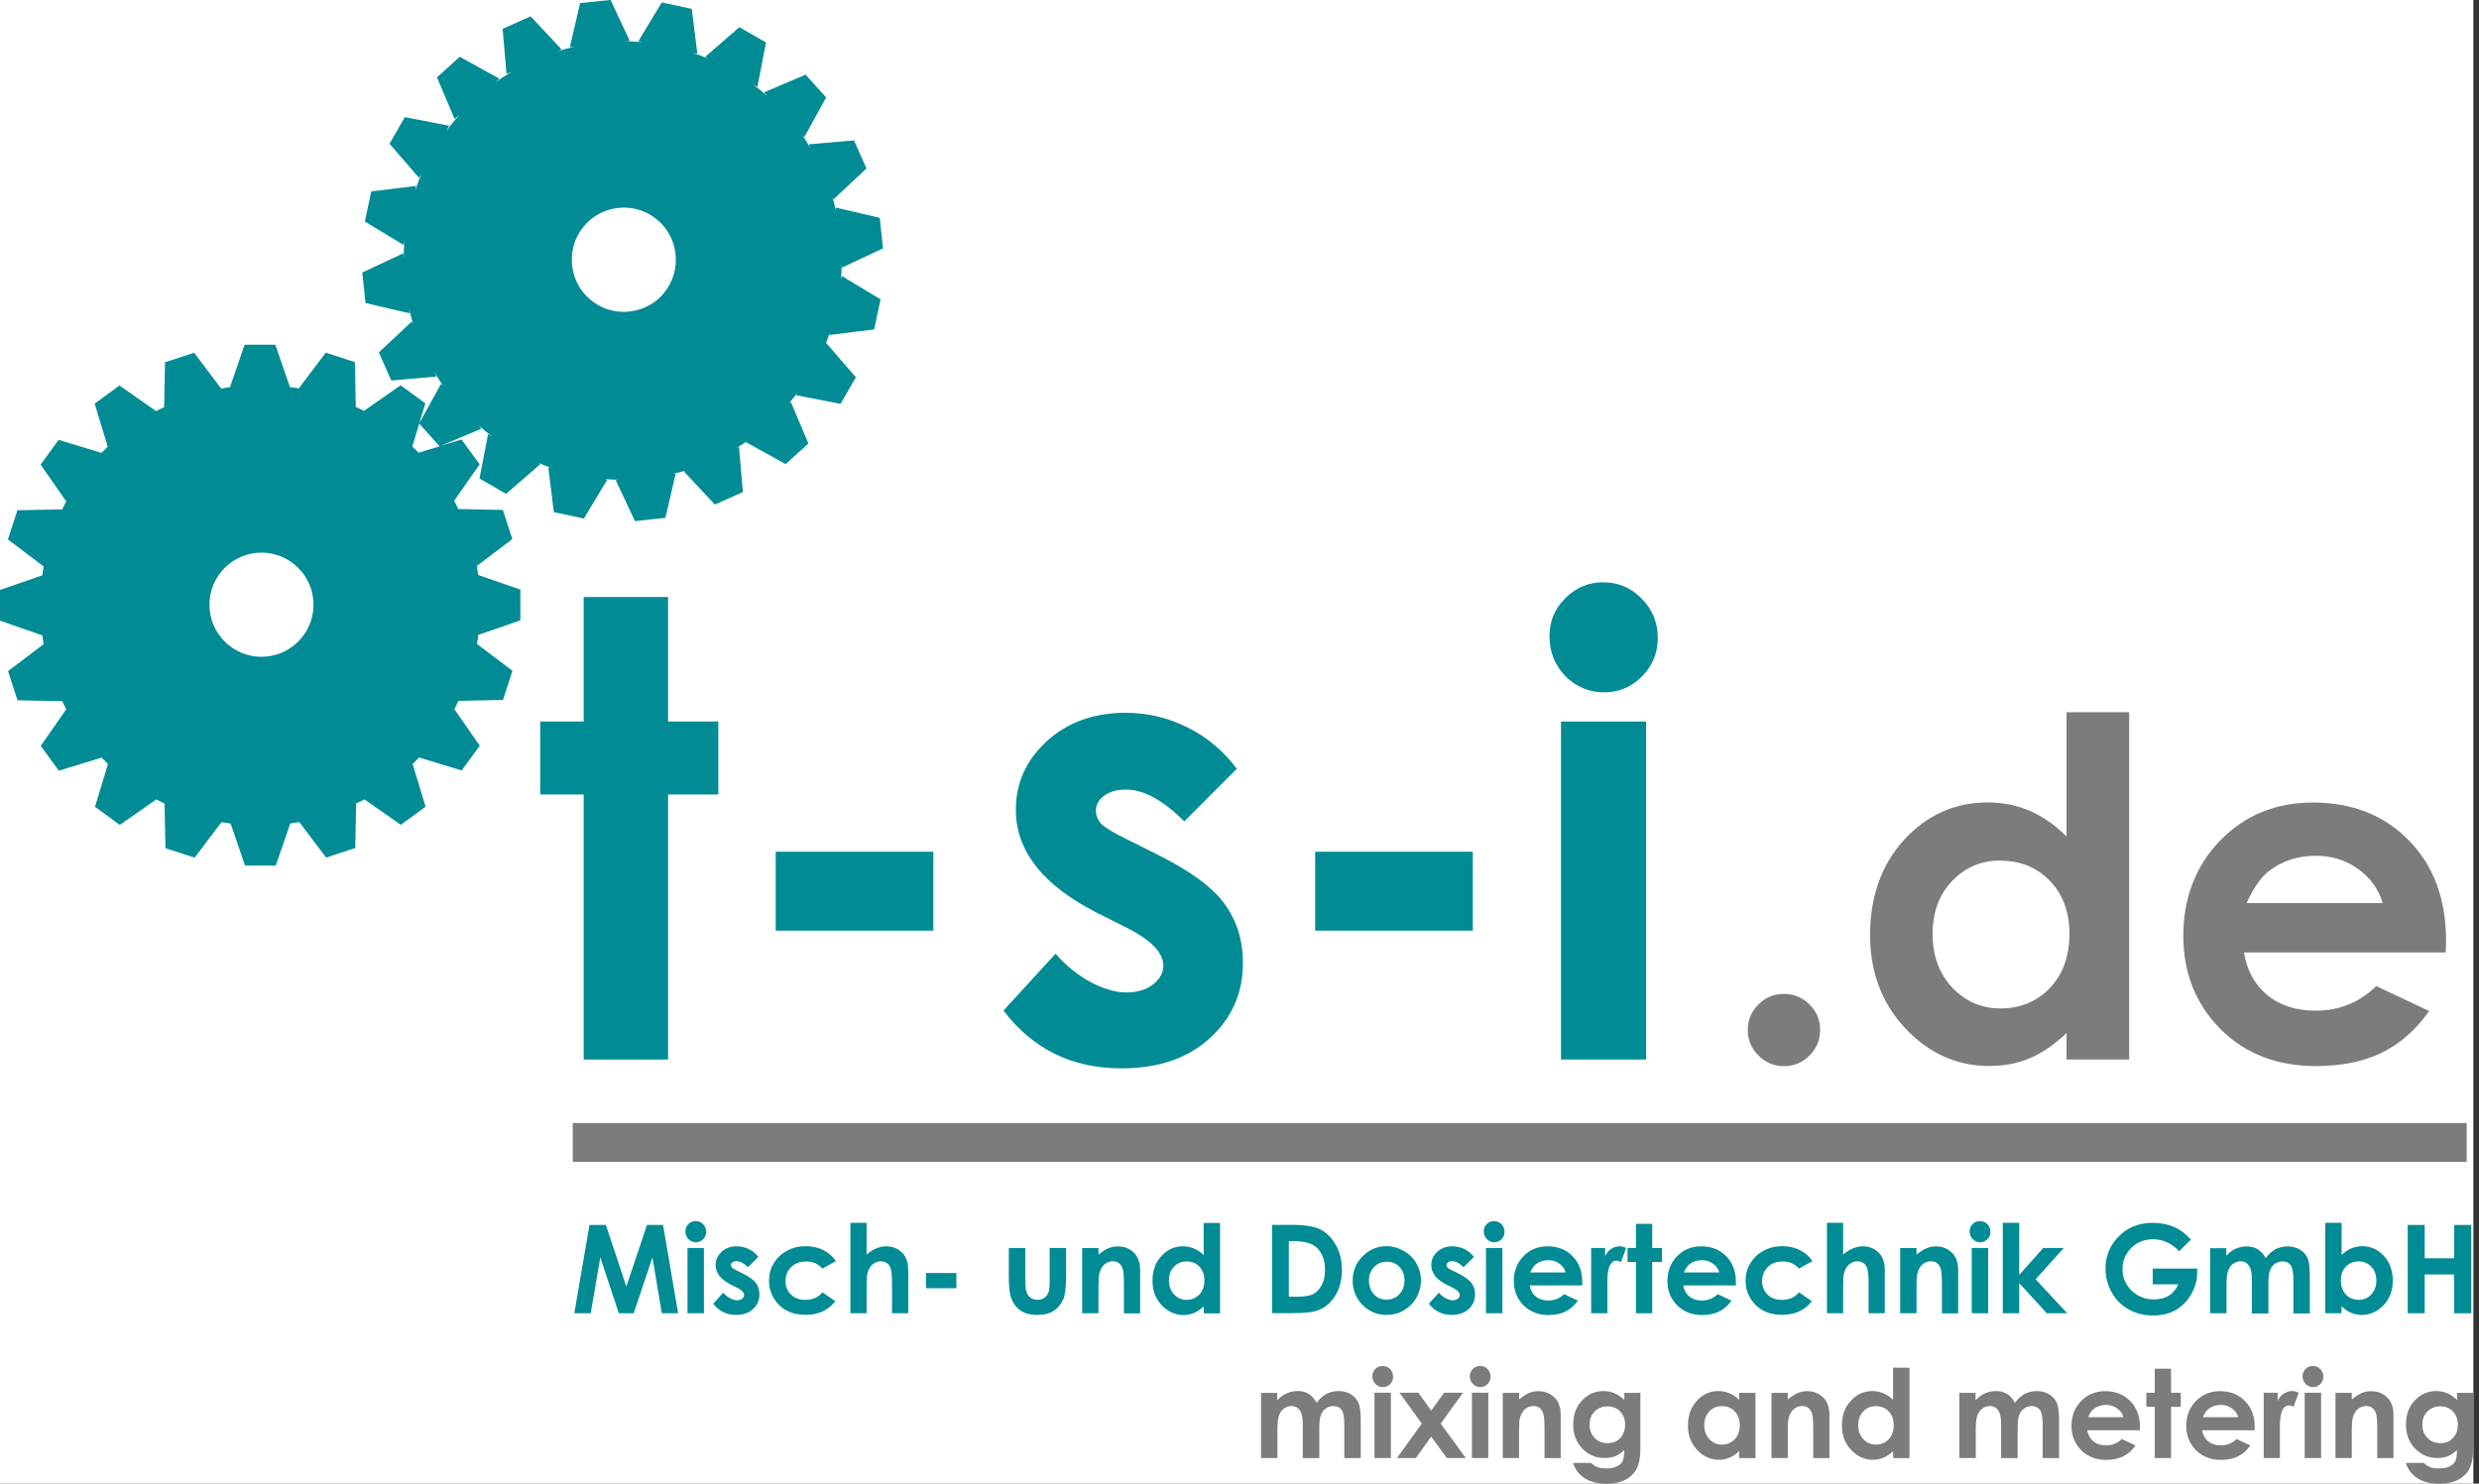
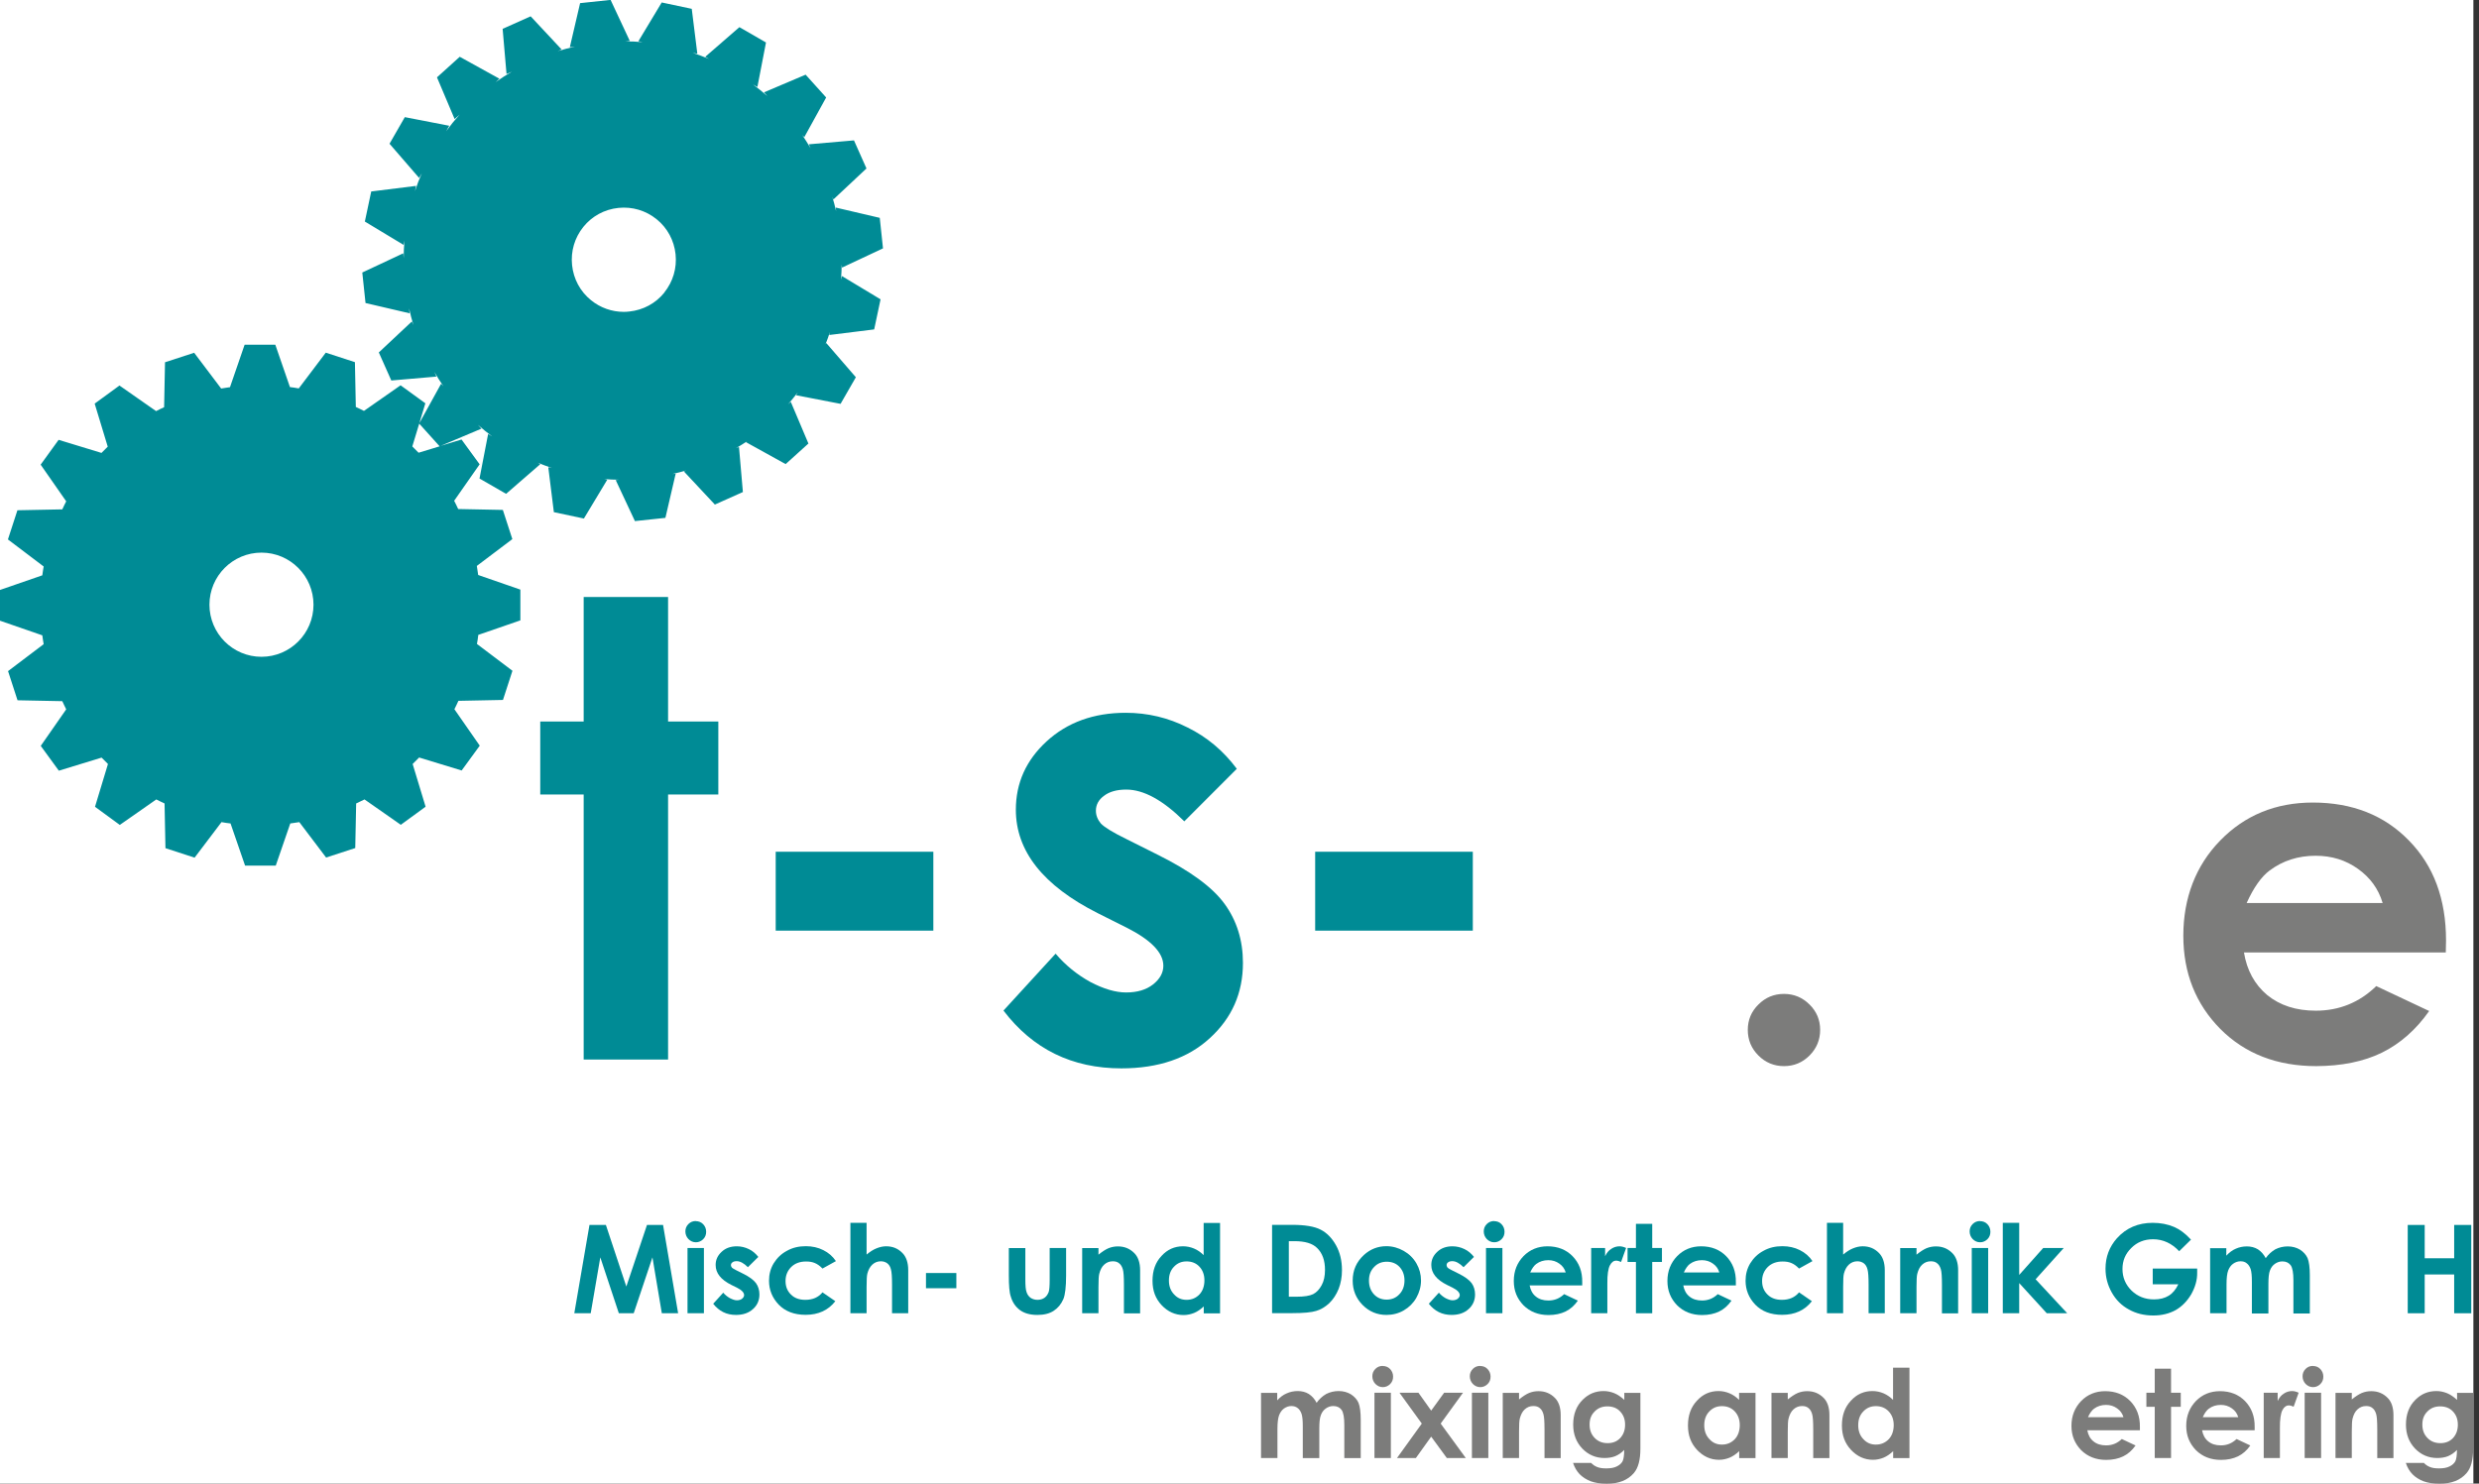
<svg xmlns="http://www.w3.org/2000/svg" width="147" height="88" viewBox="0 0 147 88" fill="none">
  <rect x="0" y="0" width="147" height="88" fill="#333333" stroke="none" />
  <g clip-path="url(#clip0_1740_22741)">
    <rect width="146.667" height="88" fill="white" />
    <path fill-rule="evenodd" clip-rule="evenodd" d="M74.777 82.61V86.482H75.75V84.765C75.75 84.393 75.783 84.115 75.849 83.942C75.915 83.777 76.008 83.638 76.14 83.545C76.273 83.452 76.418 83.399 76.577 83.399C76.723 83.399 76.849 83.439 76.948 83.518C77.047 83.591 77.127 83.71 77.18 83.863C77.233 84.022 77.253 84.274 77.253 84.619V86.488H78.232V84.738C78.232 84.367 78.259 84.102 78.325 83.936C78.385 83.77 78.484 83.638 78.616 83.545C78.749 83.452 78.894 83.399 79.06 83.399C79.278 83.399 79.444 83.478 79.556 83.631C79.662 83.783 79.715 84.082 79.715 84.519V86.488H80.689V84.214C80.689 83.757 80.642 83.419 80.556 83.207C80.463 83.001 80.311 82.835 80.106 82.703C79.894 82.577 79.656 82.51 79.378 82.51C79.113 82.51 78.868 82.57 78.643 82.683C78.424 82.809 78.232 82.981 78.073 83.207C77.954 82.981 77.802 82.809 77.61 82.683C77.412 82.563 77.193 82.51 76.955 82.51C76.716 82.51 76.498 82.557 76.293 82.65C76.087 82.736 75.909 82.875 75.737 83.061V82.617H74.763L74.777 82.61Z" fill="#7C7C7B" />
    <path fill-rule="evenodd" clip-rule="evenodd" d="M81.993 81.019C81.821 81.019 81.675 81.078 81.556 81.198C81.43 81.324 81.377 81.469 81.377 81.635C81.377 81.801 81.437 81.96 81.556 82.086C81.682 82.212 81.827 82.278 81.999 82.278C82.171 82.278 82.311 82.212 82.43 82.099C82.555 81.973 82.608 81.828 82.608 81.655C82.608 81.483 82.549 81.33 82.43 81.204C82.311 81.078 82.158 81.025 81.993 81.025V81.019ZM81.503 82.61V86.482H82.476V82.61H81.503Z" fill="#7C7C7B" />
    <path d="M82.986 82.61L84.31 84.44L82.84 86.482H83.959L84.866 85.215L85.793 86.482H86.918L85.429 84.44L86.753 82.61H85.634L84.866 83.671L84.111 82.61H82.986Z" fill="#7C7C7B" />
    <path fill-rule="evenodd" clip-rule="evenodd" d="M87.772 81.019C87.6 81.019 87.454 81.078 87.335 81.198C87.21 81.324 87.157 81.469 87.157 81.635C87.157 81.801 87.216 81.96 87.335 82.086C87.461 82.212 87.607 82.278 87.779 82.278C87.951 82.278 88.09 82.212 88.209 82.099C88.335 81.973 88.388 81.828 88.388 81.655C88.388 81.483 88.328 81.33 88.209 81.204C88.09 81.078 87.938 81.025 87.772 81.025V81.019ZM87.282 82.61V86.482H88.255V82.61H87.282Z" fill="#7C7C7B" />
    <path fill-rule="evenodd" clip-rule="evenodd" d="M89.11 82.61V86.482H90.076V84.93C90.076 84.519 90.089 84.261 90.123 84.141C90.182 83.909 90.275 83.724 90.414 83.598C90.559 83.465 90.725 83.399 90.924 83.399C91.076 83.399 91.202 83.432 91.301 83.518C91.407 83.598 91.473 83.717 91.519 83.87C91.566 84.015 91.586 84.327 91.586 84.791V86.488H92.546V83.929C92.546 83.485 92.426 83.14 92.201 82.915C91.93 82.643 91.612 82.517 91.228 82.517C91.036 82.517 90.857 82.55 90.672 82.623C90.5 82.696 90.295 82.829 90.076 83.008V82.616H89.11V82.61Z" fill="#7C7C7B" />
    <path fill-rule="evenodd" clip-rule="evenodd" d="M96.319 82.61V83.034C96.121 82.855 95.922 82.716 95.723 82.636C95.525 82.557 95.313 82.51 95.094 82.51C94.611 82.51 94.207 82.676 93.863 83.014C93.479 83.385 93.287 83.883 93.287 84.499C93.287 85.07 93.466 85.54 93.823 85.918C94.181 86.29 94.624 86.482 95.141 86.482C95.372 86.482 95.591 86.449 95.776 86.376C95.968 86.296 96.147 86.177 96.312 86.004C96.312 86.316 96.279 86.535 96.22 86.667C96.154 86.793 96.041 86.899 95.876 86.979C95.723 87.059 95.511 87.098 95.247 87.098C95.041 87.098 94.869 87.078 94.717 87.019C94.571 86.959 94.446 86.88 94.353 86.773H93.28C93.367 87.039 93.499 87.264 93.671 87.443C93.85 87.622 94.068 87.761 94.326 87.861C94.578 87.954 94.902 88.007 95.28 88.007C95.995 88.007 96.524 87.794 96.882 87.377C97.147 87.072 97.272 86.588 97.272 85.931V82.617H96.306L96.319 82.61ZM95.313 83.419C95.617 83.419 95.876 83.511 96.068 83.717C96.266 83.923 96.365 84.181 96.365 84.506C96.365 84.831 96.266 85.096 96.074 85.302C95.876 85.507 95.631 85.6 95.326 85.6C95.022 85.6 94.763 85.501 94.565 85.295C94.359 85.089 94.26 84.824 94.26 84.499C94.26 84.174 94.353 83.929 94.558 83.724C94.757 83.518 95.008 83.419 95.313 83.419Z" fill="#7C7C7B" />
    <path fill-rule="evenodd" clip-rule="evenodd" d="M103.125 82.61V83.034C102.953 82.862 102.761 82.729 102.555 82.643C102.35 82.557 102.132 82.51 101.9 82.51C101.397 82.51 100.967 82.703 100.622 83.087C100.265 83.465 100.093 83.956 100.093 84.552C100.093 85.149 100.271 85.613 100.636 86.004C101 86.389 101.437 86.588 101.933 86.588C102.158 86.588 102.363 86.541 102.562 86.462C102.754 86.382 102.939 86.256 103.131 86.077V86.488H104.098V82.617H103.131L103.125 82.61ZM102.105 83.405C102.41 83.405 102.668 83.505 102.867 83.717C103.065 83.929 103.165 84.201 103.165 84.532C103.165 84.864 103.065 85.162 102.867 85.368C102.661 85.58 102.41 85.686 102.105 85.686C101.801 85.686 101.562 85.58 101.364 85.361C101.159 85.149 101.059 84.871 101.059 84.539C101.059 84.208 101.152 83.936 101.357 83.724C101.556 83.511 101.801 83.405 102.105 83.405Z" fill="#7C7C7B" />
    <path fill-rule="evenodd" clip-rule="evenodd" d="M105.045 82.61V86.482H106.011V84.93C106.011 84.519 106.024 84.261 106.058 84.141C106.117 83.909 106.21 83.724 106.349 83.598C106.495 83.465 106.66 83.399 106.859 83.399C107.011 83.399 107.137 83.432 107.236 83.518C107.342 83.598 107.408 83.717 107.454 83.87C107.501 84.015 107.521 84.327 107.521 84.791V86.488H108.481V83.929C108.481 83.485 108.361 83.14 108.136 82.915C107.865 82.643 107.547 82.517 107.163 82.517C106.971 82.517 106.792 82.55 106.607 82.623C106.435 82.696 106.23 82.829 106.011 83.008V82.616H105.045V82.61Z" fill="#7C7C7B" />
    <path fill-rule="evenodd" clip-rule="evenodd" d="M112.254 81.118V83.034C112.082 82.862 111.89 82.729 111.685 82.643C111.48 82.557 111.261 82.51 111.03 82.51C110.526 82.51 110.096 82.703 109.752 83.087C109.394 83.465 109.222 83.956 109.222 84.552C109.222 85.149 109.401 85.613 109.765 86.004C110.129 86.389 110.566 86.588 111.063 86.588C111.288 86.588 111.493 86.541 111.692 86.462C111.884 86.382 112.069 86.256 112.261 86.077V86.488H113.227V81.125H112.261L112.254 81.118ZM111.235 83.405C111.539 83.405 111.797 83.505 111.996 83.717C112.195 83.929 112.294 84.201 112.294 84.532C112.294 84.864 112.195 85.162 111.996 85.368C111.791 85.58 111.539 85.686 111.235 85.686C110.93 85.686 110.692 85.58 110.493 85.361C110.288 85.149 110.189 84.871 110.189 84.539C110.189 84.208 110.281 83.936 110.487 83.724C110.685 83.511 110.93 83.405 111.235 83.405Z" fill="#7C7C7B" />
-     <path fill-rule="evenodd" clip-rule="evenodd" d="M116.187 82.61V86.482H117.16V84.765C117.16 84.393 117.193 84.115 117.259 83.942C117.325 83.777 117.418 83.638 117.55 83.545C117.683 83.452 117.829 83.399 117.987 83.399C118.133 83.399 118.259 83.439 118.358 83.518C118.457 83.591 118.537 83.71 118.59 83.863C118.643 84.022 118.663 84.274 118.663 84.619V86.488H119.643V84.738C119.643 84.367 119.669 84.102 119.735 83.936C119.795 83.77 119.894 83.638 120.026 83.545C120.159 83.452 120.305 83.399 120.47 83.399C120.689 83.399 120.854 83.478 120.967 83.631C121.073 83.783 121.125 84.082 121.125 84.519V86.488H122.099V84.214C122.099 83.757 122.052 83.419 121.966 83.207C121.874 83.001 121.721 82.835 121.516 82.703C121.304 82.577 121.066 82.51 120.788 82.51C120.523 82.51 120.278 82.57 120.053 82.683C119.835 82.809 119.643 82.981 119.484 83.207C119.364 82.981 119.212 82.809 119.02 82.683C118.822 82.563 118.603 82.51 118.365 82.51C118.126 82.51 117.908 82.557 117.703 82.65C117.498 82.736 117.319 82.875 117.147 83.061V82.617H116.173L116.187 82.61Z" fill="#7C7C7B" />
    <path fill-rule="evenodd" clip-rule="evenodd" d="M126.892 84.831V84.652C126.905 84.009 126.7 83.492 126.316 83.1C125.938 82.716 125.442 82.517 124.833 82.517C124.263 82.517 123.787 82.716 123.409 83.1C123.032 83.492 122.833 83.982 122.833 84.572C122.833 85.162 123.032 85.626 123.409 86.018C123.793 86.395 124.283 86.594 124.892 86.594C125.276 86.594 125.621 86.522 125.905 86.382C126.19 86.243 126.428 86.031 126.634 85.739L125.819 85.355C125.554 85.607 125.25 85.733 124.886 85.733C124.581 85.733 124.33 85.653 124.138 85.494C123.939 85.335 123.827 85.116 123.774 84.838H126.898L126.892 84.831ZM125.919 84.062H123.813C123.919 83.823 124.045 83.651 124.171 83.558C124.376 83.405 124.614 83.332 124.886 83.332C125.131 83.332 125.349 83.399 125.541 83.538C125.733 83.671 125.852 83.843 125.919 84.062Z" fill="#7C7C7B" />
    <path d="M127.772 81.184V82.61H127.276V83.445H127.772V86.482H128.739V83.445H129.315V82.61H128.739V81.184H127.772Z" fill="#7C7C7B" />
    <path fill-rule="evenodd" clip-rule="evenodd" d="M133.697 84.831V84.652C133.711 84.009 133.505 83.492 133.122 83.1C132.744 82.716 132.248 82.517 131.639 82.517C131.069 82.517 130.593 82.716 130.215 83.1C129.838 83.492 129.639 83.982 129.639 84.572C129.639 85.162 129.838 85.626 130.215 86.018C130.599 86.395 131.089 86.594 131.698 86.594C132.082 86.594 132.426 86.522 132.711 86.382C132.996 86.243 133.234 86.031 133.439 85.739L132.625 85.355C132.36 85.607 132.056 85.733 131.692 85.733C131.387 85.733 131.135 85.653 130.943 85.494C130.745 85.335 130.632 85.116 130.579 84.838H133.704L133.697 84.831ZM132.724 84.062H130.619C130.725 83.823 130.851 83.651 130.977 83.558C131.182 83.405 131.42 83.332 131.692 83.332C131.936 83.332 132.155 83.399 132.347 83.538C132.539 83.671 132.658 83.843 132.724 84.062Z" fill="#7C7C7B" />
    <path fill-rule="evenodd" clip-rule="evenodd" d="M134.234 82.61V86.482H135.194V84.725C135.187 84.188 135.247 83.823 135.346 83.638C135.445 83.445 135.578 83.359 135.723 83.359C135.796 83.359 135.889 83.385 136.008 83.439L136.306 82.61C136.167 82.543 136.034 82.51 135.915 82.51C135.743 82.51 135.571 82.563 135.425 82.663C135.273 82.756 135.154 82.901 135.061 83.1V82.61H134.234Z" fill="#7C7C7B" />
    <path fill-rule="evenodd" clip-rule="evenodd" d="M137.153 81.019C136.981 81.019 136.836 81.078 136.716 81.198C136.591 81.324 136.538 81.469 136.538 81.635C136.538 81.801 136.597 81.96 136.716 82.086C136.842 82.212 136.988 82.278 137.16 82.278C137.332 82.278 137.471 82.212 137.59 82.099C137.716 81.973 137.769 81.828 137.769 81.655C137.769 81.483 137.709 81.33 137.59 81.204C137.471 81.078 137.319 81.025 137.153 81.025V81.019ZM136.663 82.61V86.482H137.637V82.61H136.663Z" fill="#7C7C7B" />
    <path fill-rule="evenodd" clip-rule="evenodd" d="M138.491 82.61V86.482H139.457V84.93C139.457 84.519 139.47 84.261 139.504 84.141C139.563 83.909 139.656 83.724 139.795 83.598C139.94 83.465 140.106 83.399 140.305 83.399C140.457 83.399 140.583 83.432 140.682 83.518C140.788 83.598 140.854 83.717 140.9 83.87C140.947 84.015 140.967 84.327 140.967 84.791V86.488H141.927V83.929C141.927 83.485 141.807 83.14 141.582 82.915C141.311 82.643 140.993 82.517 140.609 82.517C140.417 82.517 140.238 82.55 140.053 82.623C139.881 82.696 139.676 82.829 139.457 83.008V82.616H138.491V82.61Z" fill="#7C7C7B" />
    <path fill-rule="evenodd" clip-rule="evenodd" d="M145.7 82.61V83.034C145.501 82.855 145.303 82.716 145.104 82.636C144.906 82.557 144.694 82.51 144.475 82.51C143.992 82.51 143.588 82.676 143.244 83.014C142.86 83.385 142.668 83.883 142.668 84.499C142.668 85.07 142.847 85.54 143.204 85.918C143.562 86.29 144.005 86.482 144.522 86.482C144.753 86.482 144.972 86.449 145.157 86.376C145.349 86.296 145.528 86.177 145.693 86.004C145.693 86.316 145.66 86.535 145.601 86.667C145.535 86.793 145.422 86.899 145.257 86.979C145.104 87.059 144.892 87.098 144.628 87.098C144.422 87.098 144.25 87.078 144.098 87.019C143.952 86.959 143.827 86.88 143.734 86.773H142.661C142.747 87.039 142.88 87.264 143.052 87.443C143.231 87.622 143.449 87.761 143.707 87.861C143.959 87.954 144.283 88.007 144.661 88.007C145.376 88.007 145.905 87.794 146.263 87.377C146.528 87.072 146.653 86.588 146.653 85.931V82.617H145.687L145.7 82.61ZM144.694 83.419C144.998 83.419 145.257 83.511 145.449 83.717C145.647 83.923 145.746 84.181 145.746 84.506C145.746 84.831 145.647 85.096 145.455 85.302C145.257 85.507 145.012 85.6 144.707 85.6C144.403 85.6 144.144 85.501 143.946 85.295C143.74 85.089 143.641 84.824 143.641 84.499C143.641 84.174 143.734 83.929 143.939 83.724C144.138 83.518 144.389 83.419 144.694 83.419Z" fill="#7C7C7B" />
    <path d="M34.955 72.658L34.055 77.896H35.028L35.597 74.581L36.696 77.896H37.577L38.689 74.581L39.245 77.896H40.212L39.318 72.658H38.365L37.14 76.311L35.928 72.658H34.955Z" fill="#008B95" />
    <path fill-rule="evenodd" clip-rule="evenodd" d="M41.258 72.426C41.086 72.426 40.94 72.486 40.821 72.605C40.695 72.731 40.642 72.877 40.642 73.043C40.642 73.209 40.702 73.368 40.821 73.494C40.947 73.62 41.092 73.686 41.264 73.686C41.437 73.686 41.576 73.62 41.695 73.507C41.821 73.381 41.874 73.235 41.874 73.063C41.874 72.89 41.814 72.738 41.695 72.612C41.569 72.486 41.423 72.433 41.258 72.433V72.426ZM40.768 74.024V77.896H41.741V74.024H40.768Z" fill="#008B95" />
    <path d="M44.972 74.561C44.813 74.356 44.628 74.196 44.403 74.09C44.184 73.984 43.946 73.925 43.694 73.925C43.323 73.925 43.026 74.031 42.794 74.249C42.556 74.468 42.436 74.72 42.436 75.032C42.436 75.516 42.747 75.907 43.376 76.219L43.701 76.378C43.986 76.523 44.124 76.669 44.124 76.822C44.124 76.901 44.078 76.968 44.005 77.034C43.926 77.094 43.827 77.127 43.694 77.127C43.575 77.127 43.443 77.08 43.284 77.001C43.131 76.915 42.999 76.809 42.886 76.676L42.291 77.332C42.635 77.77 43.078 77.995 43.641 77.995C44.065 77.995 44.403 77.876 44.654 77.644C44.906 77.419 45.032 77.127 45.032 76.782C45.032 76.53 44.965 76.298 44.826 76.106C44.681 75.914 44.429 75.728 44.052 75.542L43.694 75.363C43.542 75.29 43.443 75.231 43.403 75.191C43.37 75.144 43.343 75.098 43.343 75.045C43.343 74.972 43.37 74.919 43.436 74.873C43.495 74.826 43.582 74.806 43.688 74.806C43.886 74.806 44.111 74.926 44.35 75.164L44.952 74.568L44.972 74.561Z" fill="#008B95" />
    <path d="M49.566 74.8C49.374 74.514 49.123 74.302 48.818 74.15C48.514 73.997 48.169 73.918 47.785 73.918C47.368 73.918 46.998 74.004 46.667 74.19C46.329 74.369 46.071 74.621 45.879 74.932C45.687 75.251 45.601 75.595 45.601 75.966C45.601 76.51 45.793 76.981 46.177 77.385C46.561 77.783 47.097 77.989 47.772 77.989C48.527 77.989 49.116 77.717 49.533 77.18L48.772 76.656C48.527 76.954 48.189 77.1 47.752 77.1C47.401 77.1 47.117 77.001 46.905 76.789C46.687 76.576 46.581 76.318 46.581 75.98C46.581 75.642 46.7 75.37 46.918 75.151C47.143 74.932 47.435 74.826 47.799 74.826C48.004 74.826 48.169 74.853 48.322 74.919C48.467 74.979 48.62 75.085 48.772 75.244L49.573 74.8H49.566Z" fill="#008B95" />
    <path d="M50.427 72.532V77.896H51.387V76.344C51.387 75.927 51.4 75.662 51.433 75.542C51.493 75.317 51.586 75.144 51.725 75.012C51.87 74.879 52.036 74.813 52.234 74.813C52.387 74.813 52.512 74.859 52.612 74.932C52.718 75.012 52.791 75.131 52.83 75.29C52.877 75.449 52.896 75.754 52.896 76.199V77.896H53.856V75.337C53.856 74.892 53.737 74.548 53.512 74.322C53.247 74.05 52.929 73.924 52.545 73.924C52.347 73.924 52.155 73.971 51.963 74.05C51.764 74.13 51.579 74.256 51.387 74.415V72.532H50.427Z" fill="#008B95" />
    <path d="M54.909 75.509V76.411H56.71V75.509H54.909Z" fill="#008C96" />
    <path d="M59.821 74.024V75.635C59.821 76.252 59.854 76.676 59.941 76.915C60.04 77.253 60.225 77.518 60.483 77.71C60.748 77.903 61.092 77.995 61.516 77.995C61.907 77.995 62.231 77.916 62.483 77.75C62.728 77.591 62.926 77.359 63.059 77.047C63.158 76.802 63.218 76.338 63.218 75.662V74.024H62.244V75.92C62.244 76.285 62.224 76.523 62.185 76.636C62.125 76.789 62.046 76.901 61.933 76.981C61.827 77.054 61.688 77.1 61.523 77.1C61.357 77.1 61.225 77.054 61.112 76.981C61.006 76.901 60.92 76.789 60.874 76.643C60.821 76.504 60.801 76.252 60.801 75.894V74.031H59.821V74.024Z" fill="#008B95" />
    <path fill-rule="evenodd" clip-rule="evenodd" d="M64.171 74.024V77.896H65.137V76.344C65.137 75.933 65.151 75.675 65.184 75.555C65.243 75.323 65.336 75.138 65.475 75.012C65.621 74.879 65.786 74.813 65.985 74.813C66.137 74.813 66.263 74.846 66.362 74.932C66.468 75.012 66.534 75.131 66.581 75.284C66.627 75.43 66.647 75.741 66.647 76.205V77.903H67.607V75.343C67.607 74.899 67.488 74.554 67.263 74.329C66.991 74.057 66.673 73.931 66.289 73.931C66.097 73.931 65.919 73.964 65.733 74.037C65.561 74.11 65.356 74.243 65.137 74.422V74.031H64.171V74.024Z" fill="#008B95" />
    <path fill-rule="evenodd" clip-rule="evenodd" d="M71.374 72.532V74.448C71.202 74.276 71.01 74.143 70.804 74.057C70.599 73.971 70.381 73.924 70.149 73.924C69.646 73.924 69.216 74.117 68.871 74.501C68.514 74.879 68.342 75.37 68.342 75.967C68.342 76.563 68.52 77.027 68.885 77.418C69.249 77.803 69.686 78.002 70.182 78.002C70.407 78.002 70.612 77.956 70.811 77.876C71.003 77.796 71.188 77.671 71.38 77.492V77.903H72.347V72.539H71.38L71.374 72.532ZM70.361 74.82C70.665 74.82 70.924 74.919 71.122 75.131C71.321 75.343 71.42 75.615 71.42 75.947C71.42 76.278 71.321 76.576 71.122 76.782C70.917 76.994 70.665 77.1 70.361 77.1C70.056 77.1 69.818 76.994 69.619 76.775C69.414 76.563 69.315 76.285 69.315 75.953C69.315 75.622 69.407 75.35 69.613 75.138C69.811 74.926 70.056 74.82 70.361 74.82Z" fill="#008B95" />
    <path fill-rule="evenodd" clip-rule="evenodd" d="M75.432 72.658V77.889H76.624C77.299 77.889 77.782 77.843 78.047 77.757C78.325 77.677 78.577 77.525 78.822 77.299C79.053 77.074 79.239 76.795 79.378 76.451C79.51 76.112 79.576 75.741 79.576 75.343C79.576 74.773 79.457 74.283 79.219 73.858C78.981 73.434 78.676 73.122 78.312 72.937C77.941 72.744 77.372 72.652 76.617 72.652H75.439L75.432 72.658ZM76.425 73.62H76.763C77.378 73.62 77.835 73.752 78.107 74.031C78.418 74.336 78.57 74.767 78.57 75.323C78.57 75.688 78.504 75.993 78.371 76.232C78.239 76.477 78.073 76.656 77.868 76.762C77.663 76.862 77.339 76.915 76.882 76.915H76.425V73.62Z" fill="#008B95" />
    <path fill-rule="evenodd" clip-rule="evenodd" d="M82.211 73.918C81.708 73.918 81.258 74.09 80.874 74.442C80.43 74.853 80.212 75.35 80.212 75.96C80.212 76.523 80.404 77.001 80.794 77.399C81.185 77.796 81.662 77.995 82.211 77.995C82.588 77.995 82.939 77.903 83.244 77.724C83.555 77.544 83.807 77.293 83.985 76.981C84.164 76.663 84.263 76.318 84.263 75.953C84.263 75.589 84.171 75.251 83.992 74.939C83.813 74.627 83.555 74.375 83.237 74.196C82.92 74.017 82.575 73.918 82.211 73.918ZM82.231 74.839C82.536 74.839 82.794 74.939 82.986 75.144C83.184 75.357 83.284 75.628 83.284 75.953C83.284 76.278 83.184 76.557 82.979 76.769C82.781 76.981 82.529 77.087 82.224 77.087C81.92 77.087 81.668 76.981 81.476 76.775C81.278 76.563 81.178 76.291 81.178 75.953C81.178 75.615 81.278 75.363 81.483 75.151C81.682 74.939 81.933 74.839 82.231 74.839Z" fill="#008B95" />
    <path d="M87.408 74.561C87.249 74.356 87.064 74.196 86.839 74.09C86.62 73.984 86.382 73.925 86.13 73.925C85.76 73.925 85.462 74.031 85.23 74.249C84.992 74.468 84.873 74.72 84.873 75.032C84.873 75.516 85.184 75.907 85.813 76.219L86.137 76.378C86.422 76.523 86.561 76.669 86.561 76.822C86.561 76.901 86.514 76.968 86.442 77.034C86.362 77.094 86.263 77.127 86.13 77.127C86.011 77.127 85.879 77.08 85.72 77.001C85.568 76.915 85.435 76.809 85.323 76.676L84.727 77.332C85.071 77.77 85.515 77.995 86.078 77.995C86.501 77.995 86.839 77.876 87.09 77.644C87.342 77.419 87.468 77.127 87.468 76.782C87.468 76.53 87.401 76.298 87.263 76.106C87.117 75.914 86.865 75.728 86.488 75.542L86.13 75.363C85.978 75.29 85.879 75.231 85.839 75.191C85.806 75.144 85.78 75.098 85.78 75.045C85.78 74.972 85.806 74.919 85.872 74.873C85.932 74.826 86.018 74.806 86.124 74.806C86.322 74.806 86.547 74.926 86.786 75.164L87.388 74.568L87.408 74.561Z" fill="#008B95" />
    <path fill-rule="evenodd" clip-rule="evenodd" d="M88.6 72.426C88.428 72.426 88.282 72.486 88.163 72.605C88.037 72.731 87.984 72.877 87.984 73.043C87.984 73.209 88.044 73.368 88.163 73.494C88.289 73.62 88.434 73.686 88.606 73.686C88.779 73.686 88.918 73.62 89.037 73.507C89.163 73.381 89.216 73.235 89.216 73.063C89.216 72.89 89.156 72.738 89.037 72.612C88.918 72.486 88.765 72.433 88.6 72.433V72.426ZM88.117 74.024V77.896H89.09V74.024H88.117Z" fill="#008B95" />
    <path fill-rule="evenodd" clip-rule="evenodd" d="M93.823 76.238V76.059C93.837 75.416 93.631 74.899 93.247 74.508C92.87 74.124 92.373 73.925 91.764 73.925C91.195 73.925 90.718 74.124 90.341 74.508C89.964 74.899 89.765 75.39 89.765 75.98C89.765 76.57 89.964 77.034 90.341 77.425C90.725 77.803 91.215 78.002 91.824 78.002C92.208 78.002 92.552 77.929 92.837 77.79C93.121 77.651 93.36 77.439 93.565 77.147L92.751 76.762C92.486 77.014 92.181 77.14 91.817 77.14C91.513 77.14 91.261 77.061 91.069 76.901C90.871 76.742 90.758 76.523 90.705 76.245H93.83L93.823 76.238ZM92.844 75.476H90.738C90.844 75.237 90.97 75.065 91.096 74.972C91.301 74.82 91.539 74.747 91.811 74.747C92.056 74.747 92.274 74.813 92.466 74.952C92.658 75.085 92.777 75.257 92.844 75.476Z" fill="#008B95" />
    <path fill-rule="evenodd" clip-rule="evenodd" d="M94.353 74.024V77.896H95.313V76.139C95.306 75.602 95.366 75.237 95.465 75.052C95.564 74.859 95.697 74.773 95.842 74.773C95.915 74.773 96.008 74.8 96.127 74.853L96.425 74.024C96.286 73.958 96.154 73.925 96.034 73.925C95.862 73.925 95.69 73.978 95.544 74.077C95.392 74.17 95.273 74.316 95.18 74.515V74.024H94.353Z" fill="#008B95" />
    <path d="M97.008 72.592V74.024H96.511V74.853H97.008V77.896H97.974V74.853H98.55V74.024H97.974V72.592H97.008Z" fill="#008B95" />
    <path fill-rule="evenodd" clip-rule="evenodd" d="M102.933 76.238V76.059C102.946 75.416 102.741 74.899 102.357 74.508C101.98 74.124 101.483 73.925 100.874 73.925C100.305 73.925 99.828 74.124 99.451 74.508C99.073 74.899 98.875 75.39 98.875 75.98C98.875 76.57 99.073 77.034 99.451 77.425C99.835 77.803 100.324 78.002 100.933 78.002C101.317 78.002 101.662 77.929 101.946 77.79C102.231 77.651 102.469 77.439 102.675 77.147L101.86 76.762C101.596 77.014 101.291 77.14 100.927 77.14C100.622 77.14 100.371 77.061 100.179 76.901C99.98 76.742 99.868 76.523 99.815 76.245H102.939L102.933 76.238ZM101.953 75.476H99.848C99.954 75.237 100.079 75.065 100.205 74.972C100.41 74.82 100.649 74.747 100.92 74.747C101.165 74.747 101.384 74.813 101.576 74.952C101.768 75.085 101.887 75.257 101.953 75.476Z" fill="#008B95" />
    <path d="M107.474 74.8C107.282 74.514 107.031 74.302 106.726 74.15C106.422 73.997 106.077 73.918 105.693 73.918C105.276 73.918 104.906 74.004 104.575 74.19C104.237 74.369 103.979 74.621 103.787 74.932C103.595 75.251 103.509 75.595 103.509 75.966C103.509 76.51 103.701 76.981 104.085 77.385C104.469 77.783 104.998 77.989 105.68 77.989C106.435 77.989 107.024 77.717 107.441 77.18L106.68 76.656C106.435 76.954 106.097 77.1 105.66 77.1C105.31 77.1 105.025 77.001 104.813 76.789C104.595 76.576 104.489 76.318 104.489 75.98C104.489 75.642 104.608 75.37 104.826 75.151C105.051 74.932 105.343 74.826 105.707 74.826C105.912 74.826 106.077 74.853 106.23 74.919C106.375 74.979 106.528 75.085 106.68 75.244L107.481 74.8H107.474Z" fill="#008B95" />
    <path d="M108.335 72.532V77.896H109.295V76.344C109.295 75.927 109.308 75.662 109.341 75.542C109.401 75.317 109.494 75.144 109.633 75.012C109.778 74.879 109.944 74.813 110.142 74.813C110.295 74.813 110.42 74.859 110.52 74.932C110.626 75.012 110.698 75.131 110.738 75.29C110.784 75.449 110.804 75.754 110.804 76.199V77.896H111.764V75.337C111.764 74.892 111.645 74.548 111.42 74.322C111.155 74.05 110.837 73.924 110.453 73.924C110.255 73.924 110.063 73.971 109.871 74.05C109.672 74.13 109.487 74.256 109.295 74.415V72.532H108.335Z" fill="#008B95" />
    <path fill-rule="evenodd" clip-rule="evenodd" d="M112.678 74.024V77.896H113.645V76.344C113.645 75.933 113.658 75.675 113.691 75.555C113.75 75.323 113.843 75.138 113.982 75.012C114.128 74.879 114.293 74.813 114.492 74.813C114.644 74.813 114.77 74.846 114.869 74.932C114.975 75.012 115.041 75.131 115.088 75.284C115.134 75.43 115.154 75.741 115.154 76.205V77.903H116.114V75.343C116.114 74.899 115.995 74.554 115.77 74.329C115.498 74.057 115.18 73.931 114.796 73.931C114.604 73.931 114.426 73.964 114.24 74.037C114.068 74.11 113.863 74.243 113.645 74.422V74.031H112.678V74.024Z" fill="#008B95" />
    <path fill-rule="evenodd" clip-rule="evenodd" d="M117.411 72.426C117.239 72.426 117.094 72.486 116.975 72.605C116.849 72.731 116.796 72.877 116.796 73.043C116.796 73.209 116.855 73.368 116.975 73.494C117.1 73.62 117.246 73.686 117.418 73.686C117.59 73.686 117.729 73.62 117.848 73.507C117.974 73.381 118.027 73.235 118.027 73.063C118.027 72.89 117.968 72.738 117.848 72.612C117.729 72.486 117.577 72.433 117.411 72.433V72.426ZM116.922 74.024V77.896H117.895V74.024H116.922Z" fill="#008B95" />
    <path d="M118.762 72.532V77.896H119.735V76.106L121.37 77.896H122.582L120.708 75.88L122.377 74.024H121.159L119.735 75.622V72.532H118.762Z" fill="#008B95" />
    <path d="M129.904 73.513C129.586 73.162 129.255 72.923 128.924 72.778C128.534 72.612 128.11 72.532 127.653 72.532C126.786 72.532 126.084 72.837 125.535 73.441C125.078 73.958 124.853 74.554 124.853 75.251C124.853 75.761 124.979 76.225 125.223 76.663C125.468 77.1 125.806 77.438 126.236 77.671C126.66 77.909 127.137 78.028 127.686 78.028C128.196 78.028 128.633 77.916 129.01 77.71C129.388 77.492 129.692 77.18 129.937 76.769C130.169 76.351 130.301 75.92 130.288 75.463V75.244H127.653V76.179H129.169C129.024 76.484 128.832 76.716 128.6 76.855C128.361 77.001 128.077 77.074 127.726 77.074C127.203 77.074 126.759 76.901 126.395 76.55C126.038 76.199 125.859 75.768 125.859 75.27C125.859 74.773 126.031 74.369 126.382 74.024C126.726 73.679 127.157 73.507 127.673 73.507C128.262 73.507 128.779 73.746 129.222 74.216L129.924 73.527L129.904 73.513Z" fill="#008B95" />
    <path fill-rule="evenodd" clip-rule="evenodd" d="M131.056 74.024V77.896H132.029V76.179C132.029 75.807 132.062 75.529 132.128 75.357C132.195 75.191 132.287 75.052 132.42 74.959C132.552 74.866 132.698 74.813 132.857 74.813C133.002 74.813 133.128 74.846 133.227 74.932C133.327 75.005 133.406 75.125 133.459 75.277C133.512 75.436 133.532 75.688 133.532 76.033V77.909H134.512V76.159C134.512 75.788 134.538 75.522 134.604 75.357C134.664 75.191 134.763 75.058 134.896 74.965C135.028 74.873 135.174 74.82 135.339 74.82C135.558 74.82 135.723 74.899 135.836 75.052C135.942 75.204 135.995 75.502 135.995 75.94V77.909H136.968V75.635C136.968 75.178 136.922 74.84 136.836 74.627C136.743 74.422 136.591 74.256 136.385 74.123C136.173 73.998 135.935 73.931 135.657 73.931C135.392 73.931 135.147 73.991 134.922 74.103C134.704 74.23 134.512 74.402 134.353 74.627C134.234 74.402 134.081 74.23 133.889 74.103C133.691 73.984 133.472 73.931 133.234 73.931C132.996 73.931 132.777 73.978 132.572 74.07C132.367 74.157 132.188 74.296 132.016 74.481V74.037H131.043L131.056 74.024Z" fill="#008B95" />
-     <path fill-rule="evenodd" clip-rule="evenodd" d="M138.848 72.532H137.882V77.896H138.848V77.485C139.04 77.664 139.225 77.79 139.417 77.869C139.616 77.949 139.815 77.995 140.046 77.995C140.543 77.995 140.98 77.796 141.344 77.412C141.708 77.027 141.887 76.537 141.887 75.96C141.887 75.383 141.715 74.873 141.357 74.495C141.006 74.11 140.576 73.918 140.079 73.918C139.848 73.918 139.629 73.964 139.424 74.05C139.219 74.137 139.033 74.269 138.855 74.442V72.526L138.848 72.532ZM139.868 74.82C140.172 74.82 140.424 74.932 140.616 75.138C140.821 75.35 140.914 75.622 140.914 75.953C140.914 76.285 140.814 76.563 140.616 76.775C140.41 76.994 140.166 77.1 139.868 77.1C139.57 77.1 139.305 76.994 139.106 76.782C138.908 76.57 138.808 76.291 138.808 75.947C138.808 75.602 138.908 75.343 139.106 75.131C139.312 74.919 139.563 74.82 139.868 74.82Z" fill="#008B95" />
    <path d="M142.774 72.658V77.896H143.78V75.595H145.528V77.896H146.541V72.658H145.528V74.634H143.78V72.658H142.774Z" fill="#008B95" />
    <path d="M34.611 35.411H39.616V42.797H42.595V47.126H39.616V62.846H34.611V47.126H32.036V42.797H34.611V35.411Z" fill="#008B95" />
    <path d="M45.998 50.521H55.346V55.201H45.998V50.521Z" fill="#008B95" />
    <path d="M73.34 45.601L70.228 48.717C68.964 47.464 67.819 46.834 66.786 46.834C66.223 46.834 65.779 46.96 65.462 47.206C65.144 47.438 64.985 47.736 64.985 48.087C64.985 48.359 65.084 48.611 65.276 48.843C65.482 49.062 65.985 49.374 66.786 49.765L68.626 50.686C70.566 51.648 71.897 52.622 72.618 53.617C73.34 54.611 73.704 55.778 73.704 57.117C73.704 58.901 73.049 60.386 71.738 61.58C70.44 62.773 68.686 63.37 66.495 63.37C63.575 63.37 61.245 62.229 59.504 59.942L62.595 56.567C63.184 57.257 63.873 57.814 64.654 58.245C65.448 58.662 66.157 58.868 66.773 58.868C67.435 58.868 67.971 58.709 68.375 58.39C68.779 58.072 68.984 57.701 68.984 57.283C68.984 56.508 68.255 55.752 66.793 55.016L65.098 54.167C61.86 52.536 60.238 50.487 60.238 48.028C60.238 46.443 60.847 45.091 62.059 43.977C63.284 42.85 64.853 42.279 66.753 42.279C68.05 42.279 69.275 42.571 70.414 43.148C71.566 43.712 72.539 44.527 73.34 45.601Z" fill="#008B95" />
    <path d="M77.987 50.521H87.335V55.201H77.987V50.521Z" fill="#008B95" />
-     <path fill-rule="evenodd" clip-rule="evenodd" d="M95.081 34.542C95.962 34.542 96.716 34.861 97.345 35.504C97.981 36.14 98.299 36.916 98.305 37.824C98.305 38.719 97.994 39.488 97.365 40.125C96.736 40.755 95.988 41.066 95.121 41.066C94.254 41.066 93.459 40.748 92.824 40.105C92.195 39.455 91.883 38.666 91.883 37.745C91.883 36.823 92.195 36.107 92.824 35.477C93.446 34.854 94.201 34.536 95.088 34.536L95.081 34.542ZM92.565 42.797H97.61V62.846H92.565V42.797Z" fill="#008B95" />
    <path d="M105.786 58.954C106.375 58.954 106.885 59.166 107.302 59.584C107.719 59.995 107.931 60.492 107.931 61.089C107.931 61.679 107.719 62.189 107.302 62.607C106.885 63.025 106.382 63.237 105.786 63.237C105.197 63.237 104.687 63.025 104.27 62.607C103.853 62.189 103.641 61.685 103.641 61.089C103.641 60.492 103.853 59.995 104.27 59.584C104.687 59.166 105.19 58.954 105.786 58.954Z" fill="#7C7C7B" />
-     <path fill-rule="evenodd" clip-rule="evenodd" d="M122.542 42.246H126.256V62.846H122.542V61.275C121.814 61.964 121.086 62.468 120.344 62.779C119.616 63.078 118.828 63.23 117.968 63.23C116.048 63.23 114.386 62.488 112.989 61.003C111.586 59.511 110.89 57.654 110.89 55.44C110.89 53.226 111.566 51.263 112.923 49.798C114.28 48.333 115.922 47.597 117.862 47.597C118.755 47.597 119.59 47.763 120.371 48.101C121.152 48.439 121.874 48.943 122.542 49.619V42.24V42.246ZM118.623 51.044C117.464 51.044 116.511 51.455 115.743 52.271C114.982 53.08 114.598 54.127 114.598 55.4C114.598 56.673 114.982 57.741 115.756 58.569C116.538 59.398 117.498 59.816 118.636 59.816C119.775 59.816 120.781 59.411 121.556 58.603C122.33 57.781 122.714 56.713 122.714 55.394C122.714 54.101 122.33 53.053 121.556 52.251C120.781 51.449 119.808 51.051 118.623 51.051V51.044Z" fill="#7C7C7B" />
    <path fill-rule="evenodd" clip-rule="evenodd" d="M145.025 56.494H133.062C133.234 57.548 133.691 58.39 134.439 59.02C135.194 59.637 136.154 59.949 137.319 59.949C138.709 59.949 139.907 59.465 140.907 58.49L144.045 59.968C143.264 61.082 142.324 61.904 141.238 62.441C140.146 62.972 138.848 63.23 137.352 63.237C135.021 63.237 133.128 62.501 131.665 61.036C130.202 59.557 129.467 57.714 129.467 55.5C129.467 53.285 130.195 51.349 131.652 49.858C133.115 48.353 134.949 47.603 137.147 47.603C139.484 47.603 141.384 48.353 142.847 49.858C144.31 51.349 145.045 53.325 145.045 55.785L145.031 56.494H145.025ZM141.284 53.557C141.039 52.728 140.549 52.052 139.821 51.535C139.1 51.018 138.265 50.759 137.312 50.759C136.273 50.759 135.366 51.051 134.585 51.634C134.095 51.999 133.638 52.642 133.221 53.564H141.284V53.557Z" fill="#7C7C7B" />
-     <path d="M33.962 66.612H146.269V68.919H33.962V66.612Z" fill="#7C7C7B" />
    <path d="M49.871 16.549C49.897 16.264 49.904 15.979 49.911 15.693L49.931 15.872L52.36 14.732L52.168 12.922L49.56 12.312L49.58 12.531C49.513 12.239 49.441 11.954 49.355 11.676L49.421 11.828L51.38 9.992L50.639 8.327L47.964 8.559L48.07 8.798C47.911 8.533 47.746 8.268 47.574 8.009L47.693 8.135L48.99 5.782L47.772 4.429L45.303 5.477L45.515 5.709C45.237 5.463 44.945 5.231 44.648 5.006L44.912 5.158L45.422 2.52L43.846 1.611L41.821 3.368L42.039 3.494C41.721 3.362 41.397 3.242 41.072 3.13L41.351 3.189L41.02 0.524L39.239 0.146L37.855 2.447L38.107 2.5C37.762 2.467 37.418 2.453 37.074 2.453L37.345 2.427L36.207 -0.006L34.399 0.186L33.79 2.798L34.095 2.765C33.75 2.844 33.406 2.931 33.075 3.03L33.3 2.931L31.466 0.968L29.805 1.711L30.036 4.389L30.354 4.25C30.023 4.442 29.699 4.654 29.388 4.873L29.613 4.668L27.262 3.368L25.912 4.588L26.958 7.061L27.256 6.796C26.971 7.114 26.706 7.439 26.455 7.784L26.64 7.459L24.005 6.948L23.098 8.526L24.853 10.555L25.012 10.277C24.859 10.621 24.727 10.973 24.608 11.338L24.674 11.026L22.013 11.357L21.635 13.141L23.933 14.527L23.985 14.268C23.952 14.613 23.939 14.957 23.939 15.309L23.913 15.024L21.483 16.164L21.675 17.974L24.29 18.584L24.257 18.292C24.33 18.624 24.416 18.955 24.515 19.28L24.422 19.068L22.463 20.905L23.204 22.569L25.879 22.337L25.76 22.065C25.932 22.357 26.104 22.642 26.296 22.913L26.157 22.761L24.866 25.101L25.223 23.921L23.754 22.854L21.582 24.372C21.423 24.286 21.265 24.22 21.099 24.14L21.046 21.481L19.318 20.918L17.716 23.039C17.544 23.006 17.365 22.98 17.193 22.96L16.326 20.447H14.505L13.638 22.966C13.466 22.993 13.287 23.013 13.115 23.046L11.513 20.924L9.785 21.488L9.732 24.153C9.573 24.233 9.407 24.299 9.255 24.385L7.084 22.867L5.614 23.941L6.389 26.494C6.263 26.613 6.137 26.739 6.018 26.865L3.476 26.089L2.41 27.561L3.926 29.736C3.84 29.888 3.774 30.054 3.694 30.213L1.033 30.266L0.47 31.997L2.589 33.601C2.555 33.773 2.536 33.946 2.509 34.125L0 34.993V36.817L2.509 37.685C2.536 37.864 2.555 38.036 2.589 38.209L0.477 39.807L1.039 41.537L3.694 41.59C3.774 41.749 3.84 41.915 3.926 42.074L2.416 44.242L3.489 45.714L6.024 44.938C6.15 45.064 6.276 45.19 6.402 45.316L5.634 47.855L7.104 48.93L9.268 47.418C9.427 47.504 9.593 47.577 9.758 47.657L9.811 50.309L11.539 50.872L13.135 48.764C13.313 48.797 13.492 48.824 13.671 48.843L14.532 51.343H16.352L17.213 48.843C17.392 48.817 17.577 48.79 17.749 48.764L19.338 50.865L21.066 50.302L21.119 47.657C21.284 47.577 21.45 47.504 21.615 47.418L23.767 48.923L25.237 47.849L24.469 45.316C24.601 45.19 24.727 45.064 24.853 44.932L27.375 45.701L28.448 44.229L26.945 42.068C27.031 41.908 27.104 41.736 27.183 41.57L29.825 41.517L30.387 39.787L28.282 38.196C28.315 38.017 28.342 37.838 28.361 37.659L30.857 36.797V34.973L28.355 34.105C28.328 33.926 28.302 33.747 28.275 33.568L30.381 31.977L29.818 30.246L27.17 30.193C27.09 30.027 27.018 29.862 26.931 29.703L28.441 27.541L27.368 26.069L26.13 26.447L28.547 25.426L28.342 25.201C28.613 25.439 28.891 25.665 29.182 25.884L28.944 25.744L28.434 28.383L30.01 29.291L32.036 27.535L31.89 27.448C32.161 27.561 32.446 27.66 32.731 27.76L32.512 27.714L32.843 30.379L34.624 30.757L36.008 28.456L35.836 28.416C36.12 28.443 36.412 28.45 36.697 28.456L36.511 28.476L37.65 30.909L39.457 30.717L40.066 28.098L39.874 28.118C40.146 28.052 40.417 27.985 40.688 27.906L40.556 27.965L42.39 29.928L44.052 29.185L43.82 26.507L43.635 26.587C43.853 26.454 44.078 26.328 44.29 26.182L44.237 26.228L46.587 27.528L47.938 26.308L46.892 23.835L46.733 23.981C46.931 23.749 47.123 23.51 47.309 23.271L47.209 23.444L49.844 23.954L50.751 22.376L48.997 20.348L48.951 20.427C49.05 20.189 49.129 19.937 49.215 19.691L49.176 19.87L51.837 19.539L52.215 17.755L49.917 16.37L49.884 16.542L49.871 16.549ZM15.505 38.958C13.803 38.958 12.42 37.572 12.42 35.868C12.42 34.165 13.803 32.779 15.505 32.779C17.206 32.779 18.59 34.165 18.59 35.868C18.59 37.572 17.206 38.958 15.505 38.958ZM24.826 26.858C24.7 26.732 24.575 26.606 24.449 26.48L24.859 25.128L26.071 26.474L24.826 26.852V26.858ZM39.398 17.351C38.881 17.994 38.14 18.392 37.319 18.478C37.206 18.491 37.1 18.498 36.988 18.498C36.286 18.498 35.604 18.259 35.048 17.808C34.406 17.291 34.009 16.549 33.923 15.726C33.837 14.904 34.075 14.102 34.591 13.459C35.108 12.816 35.849 12.418 36.67 12.332C37.491 12.246 38.292 12.485 38.934 13.002C39.576 13.519 39.974 14.261 40.06 15.083C40.146 15.905 39.907 16.708 39.391 17.351H39.398Z" fill="#008B95" />
  </g>
  <defs>
    <clipPath id="clip0_1740_22741">
      <rect width="146.667" height="88" fill="white" />
    </clipPath>
  </defs>
</svg>